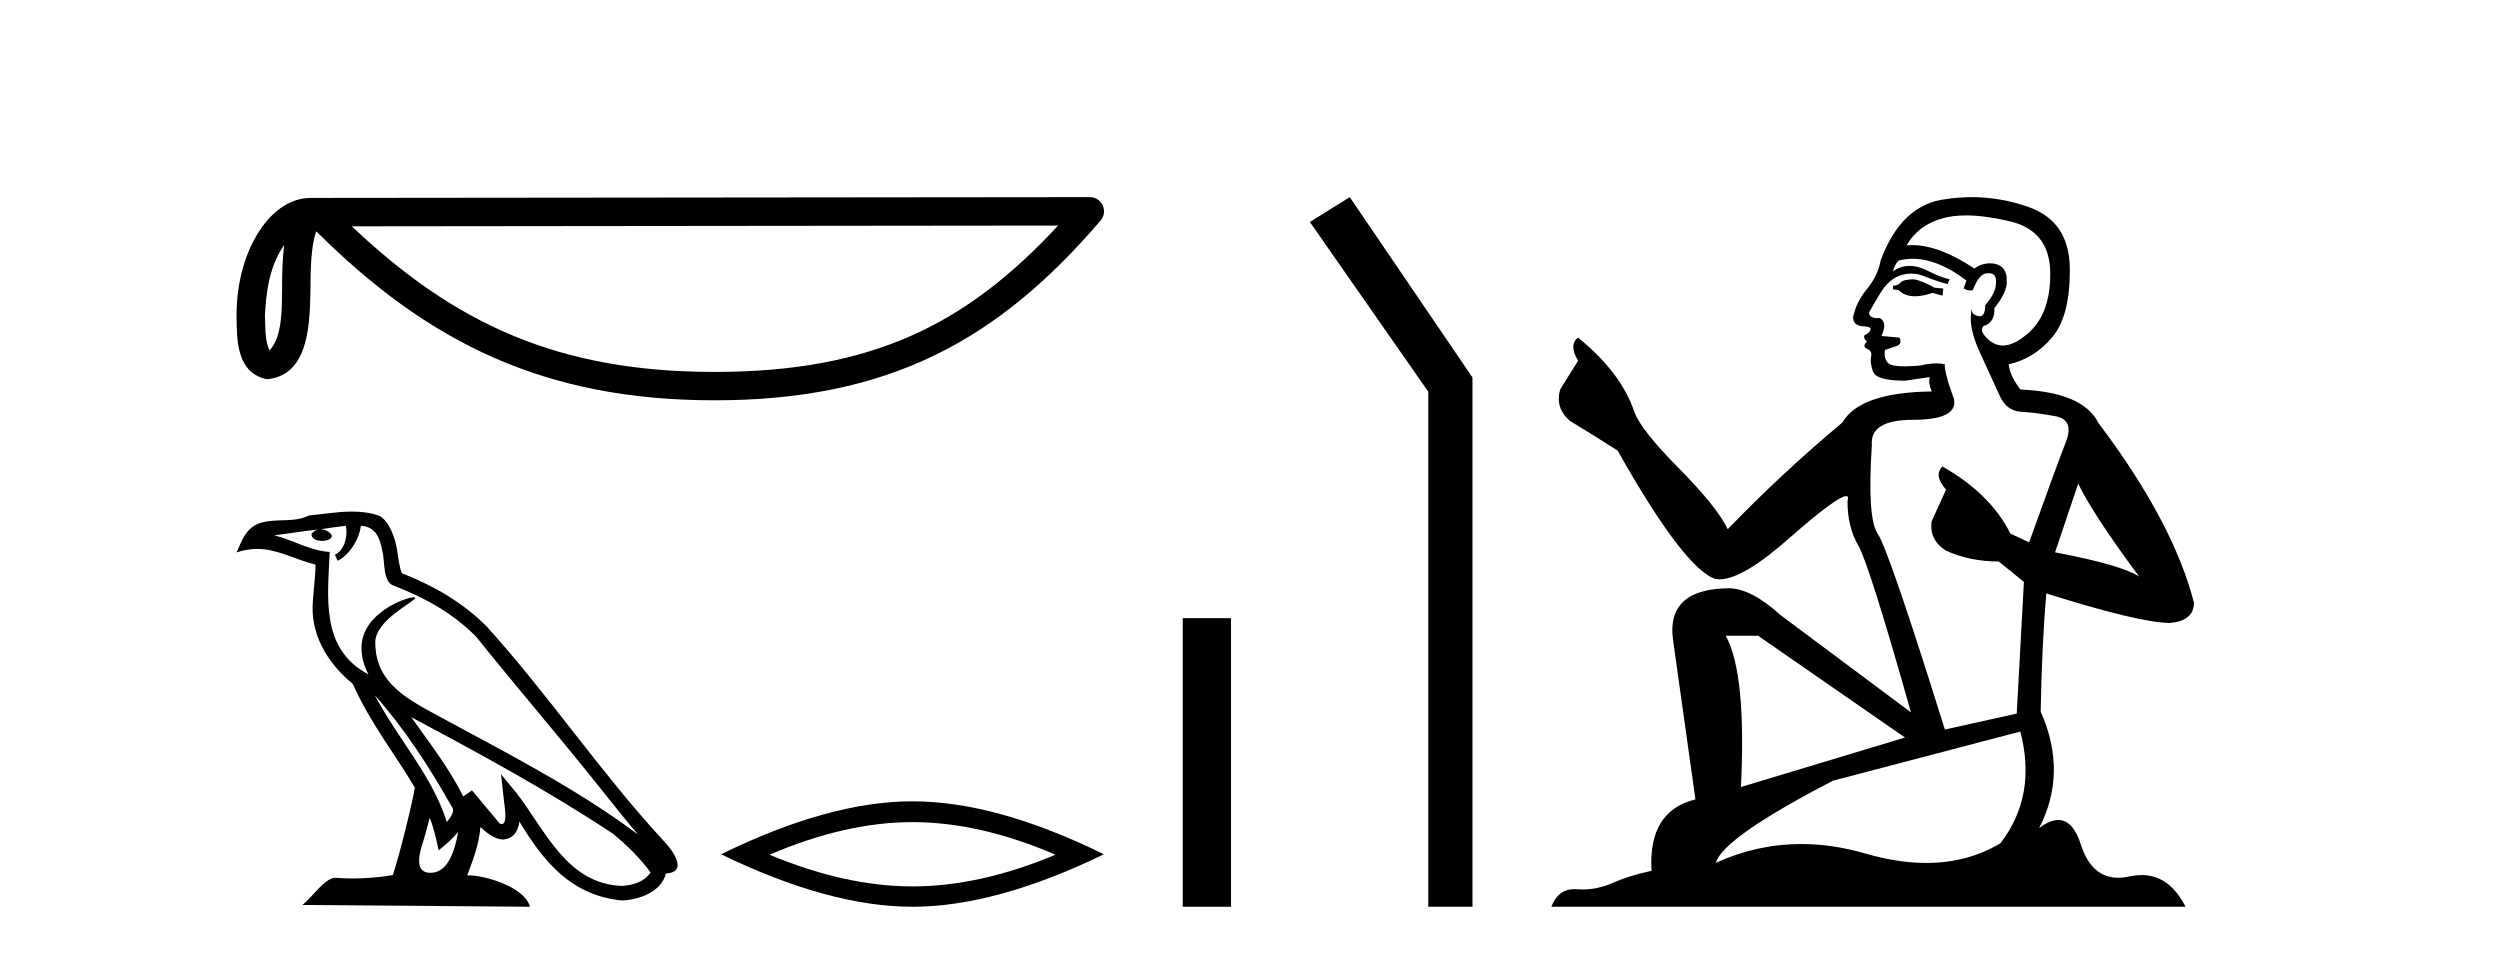
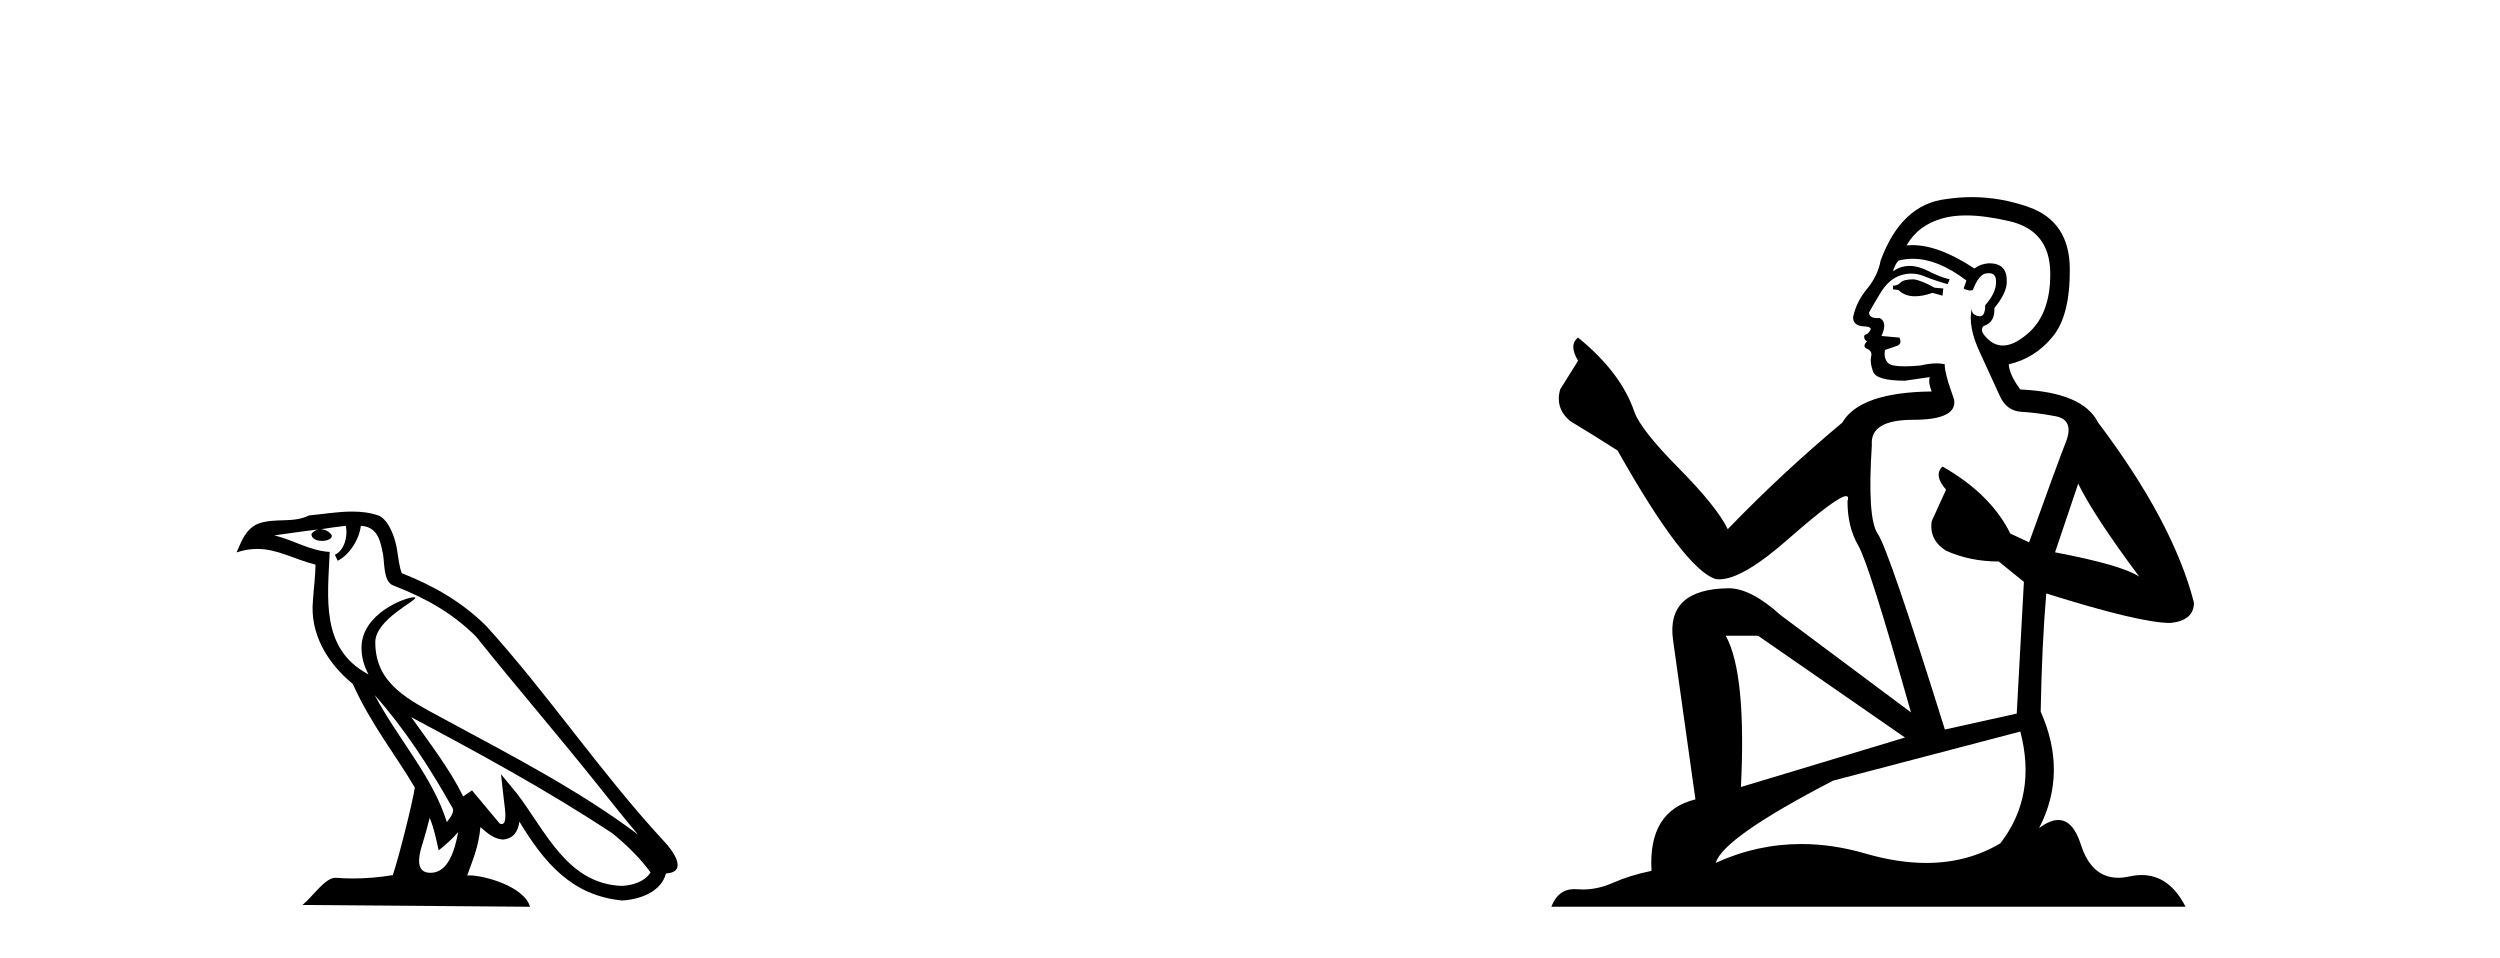
<svg xmlns="http://www.w3.org/2000/svg" width="107.0" height="41.0">
-   <path d="M 12.164 10.485 C 12.098 10.998 12.073 11.602 12.073 12.338 C 12.06 13.086 12.111 14.421 11.531 14.999 C 11.325 14.534 11.363 13.998 11.339 13.502 C 11.392 12.454 11.543 11.365 12.164 10.485 ZM 45.287 9.654 C 41.334 13.923 37.279 15.918 30.577 15.918 C 23.904 15.918 19.475 13.872 15.059 9.687 L 45.287 9.654 ZM 46.644 8.437 C 46.644 8.437 46.644 8.437 46.643 8.437 L 13.301 8.471 C 12.331 8.471 11.53 9.151 10.989 10.063 C 10.448 10.976 10.124 12.177 10.124 13.502 C 10.133 14.58 10.131 15.964 11.427 16.231 C 13.269 16.068 13.258 13.742 13.288 12.338 C 13.288 11.076 13.37 10.358 13.535 9.901 C 18.329 14.666 23.3 17.133 30.577 17.133 C 38.054 17.133 42.714 14.565 47.105 9.44 C 47.26 9.26 47.296 9.006 47.196 8.79 C 47.097 8.575 46.881 8.437 46.644 8.437 Z" style="fill:#000000;stroke:none" />
  <path d="M 16.036 29.749 L 16.036 29.749 C 17.314 31.184 18.371 32.823 19.314 34.487 C 19.512 34.731 19.289 34.955 19.126 35.187 C 18.505 33.214 17.075 31.692 16.036 29.749 ZM 14.799 22.503 C 14.906 23 14.71 23.573 14.333 23.743 L 14.453 24 C 14.924 23.776 15.377 23.106 15.444 22.505 C 16.087 22.543 16.263 23.027 16.363 23.589 C 16.484 23.973 16.362 24.904 16.848 25.065 C 18.285 25.622 19.383 26.265 20.369 27.238 C 22.071 29.365 23.849 31.426 25.55 33.556 C 26.211 34.385 26.815 35.144 27.306 35.717 C 24.723 33.786 21.836 32.308 19.004 30.773 C 17.498 29.956 16.062 29.287 16.062 27.486 C 16.062 26.518 17.847 25.706 17.773 25.58 C 17.767 25.569 17.746 25.564 17.713 25.564 C 17.347 25.564 15.472 26.259 15.472 27.726 C 15.472 28.132 15.581 28.509 15.77 28.86 C 15.767 28.86 15.764 28.86 15.761 28.859 C 13.705 27.77 14.031 25.565 14.111 23.622 C 13.256 23.574 12.552 23.108 11.741 22.914 C 12.37 22.833 12.998 22.728 13.629 22.662 L 13.629 22.662 C 13.51 22.686 13.402 22.755 13.33 22.851 C 13.32 23.058 13.554 23.15 13.782 23.15 C 14.005 23.15 14.223 23.063 14.202 22.912 C 14.101 22.755 13.917 22.653 13.729 22.653 C 13.724 22.653 13.718 22.653 13.713 22.653 C 14.027 22.608 14.445 22.542 14.799 22.503 ZM 18.391 35.004 C 18.576 35.452 18.671 35.926 18.775 36.396 C 19.075 36.153 19.365 35.904 19.611 35.608 L 19.611 35.608 C 19.451 36.478 19.152 37.356 18.428 37.356 C 17.989 37.356 17.786 37.06 18.067 36.161 C 18.2 35.737 18.305 35.333 18.391 35.004 ZM 17.604 30.697 L 17.604 30.697 C 20.537 32.259 23.44 33.836 26.214 35.669 C 26.867 36.199 27.449 36.789 27.843 37.341 C 27.582 37.747 27.084 37.886 26.624 37.917 C 24.277 37.835 23.358 35.572 22.118 33.955 L 21.443 33.136 L 21.56 34.185 C 21.568 34.374 21.761 35.269 21.473 35.269 C 21.448 35.269 21.42 35.262 21.388 35.248 L 20.202 33.828 C 20.075 33.912 19.955 34.007 19.824 34.084 C 19.236 32.893 18.374 31.785 17.604 30.697 ZM 15.073 21.895 C 14.457 21.895 13.825 22.005 13.227 22.061 C 12.513 22.41 11.789 22.144 11.041 22.416 C 10.5 22.659 10.348 23.151 10.124 23.643 C 10.443 23.537 10.733 23.494 11.006 23.494 C 11.879 23.494 12.581 23.933 13.504 24.167 C 13.502 24.63 13.429 25.155 13.395 25.684 C 13.252 27.118 14.007 28.377 15.1 29.273 C 15.882 31.015 16.965 32.352 17.755 33.711 C 17.661 34.322 17.093 36.627 16.812 37.454 C 16.264 37.546 15.678 37.599 15.102 37.599 C 14.869 37.599 14.638 37.59 14.412 37.572 C 14.395 37.57 14.377 37.569 14.359 37.569 C 13.915 37.569 13.426 38.328 12.947 38.733 L 22.685 38.809 C 22.436 37.931 20.706 37.466 20.091 37.466 C 20.056 37.466 20.024 37.467 19.997 37.47 C 20.214 36.85 20.484 36.266 20.562 35.399 C 20.833 35.643 21.138 35.906 21.518 35.933 C 21.984 35.898 22.172 35.58 22.231 35.166 C 23.285 36.908 24.463 38.331 26.624 38.541 C 27.371 38.504 28.302 38.177 28.503 37.384 C 29.494 37.328 28.767 36.363 28.4 35.985 C 25.704 33.067 23.479 29.736 20.815 26.796 C 19.79 25.784 18.631 25.1 17.197 24.532 C 17.09 24.27 17.055 23.897 16.986 23.486 C 16.91 23.038 16.671 22.305 16.234 22.077 C 15.862 21.941 15.471 21.895 15.073 21.895 Z" style="fill:#000000;stroke:none" />
-   <path d="M 39.053 35.187 Q 41.939 35.187 45.174 36.582 Q 41.939 37.938 39.053 37.938 Q 36.187 37.938 32.933 36.582 Q 36.187 35.187 39.053 35.187 ZM 39.053 34.296 Q 35.489 34.296 30.86 36.563 Q 35.489 38.809 39.053 38.809 Q 42.617 38.809 47.246 36.563 Q 42.636 34.296 39.053 34.296 Z" style="fill:#000000;stroke:none" />
-   <path d="M 50.621 26.458 L 50.621 38.809 L 52.688 38.809 L 52.688 26.458 Z" style="fill:#000000;stroke:none" />
-   <path d="M 57.769 8.437 L 56.063 9.501 L 61.13 16.765 L 61.13 38.809 L 63.022 38.809 L 63.022 16.157 L 57.769 8.437 Z" style="fill:#000000;stroke:none" />
  <path d="M 81.909 11.955 Q 81.481 11.955 81.345 12.091 Q 81.225 12.228 81.02 12.228 L 81.02 12.382 L 81.259 12.416 Q 81.524 12.681 81.964 12.681 Q 82.29 12.681 82.711 12.535 L 83.139 12.655 L 83.173 12.348 L 82.797 12.313 Q 82.25 12.006 81.909 11.955 ZM 84.146 9.22 Q 84.934 9.22 85.974 9.46 Q 87.734 9.853 87.751 11.681 Q 87.768 13.492 86.726 14.329 Q 86.175 14.788 85.723 14.788 Q 85.334 14.788 85.018 14.449 Q 84.71 14.141 84.898 13.953 Q 85.393 13.8 85.359 13.185 Q 85.889 12.535 85.889 12.074 Q 85.922 11.27 85.15 11.27 Q 85.119 11.27 85.086 11.271 Q 84.744 11.305 84.505 11.493 Q 82.994 10.491 81.844 10.491 Q 81.721 10.491 81.601 10.503 L 81.601 10.503 Q 82.096 9.631 83.156 9.341 Q 83.588 9.22 84.146 9.22 ZM 88.947 20.701 Q 89.613 22.068 91.56 24.682 Q 90.826 24.186 87.956 23.639 L 88.947 20.701 ZM 81.863 11.076 Q 82.941 11.076 84.163 12.006 L 84.044 12.348 Q 84.187 12.431 84.323 12.431 Q 84.38 12.431 84.437 12.416 Q 84.71 11.698 85.052 11.698 Q 85.093 11.693 85.129 11.693 Q 85.458 11.693 85.428 12.108 Q 85.428 12.535 84.966 13.065 Q 84.966 13.538 84.736 13.538 Q 84.7 13.538 84.659 13.526 Q 84.351 13.458 84.403 13.185 L 84.403 13.185 Q 84.198 13.953 84.761 15.132 Q 85.308 16.328 85.598 16.96 Q 85.889 17.592 86.521 17.626 Q 87.153 17.66 87.973 17.814 Q 88.793 17.968 88.417 18.925 Q 88.041 19.881 86.846 23.212 L 86.043 22.837 Q 85.206 21.145 83.139 19.967 L 83.139 19.967 Q 82.746 20.342 83.292 20.957 L 82.677 22.307 Q 82.558 23.11 83.292 23.571 Q 84.317 24.032 85.547 24.032 L 86.623 24.904 L 86.316 30.541 L 83.241 31.224 Q 80.832 23.52 80.371 22.854 Q 79.91 22.187 80.115 19.044 Q 80.029 17.968 81.874 17.968 Q 83.788 17.968 83.634 17.097 L 83.395 16.396 Q 83.207 15.747 83.241 15.593 Q 83.091 15.552 82.891 15.552 Q 82.592 15.552 82.182 15.645 Q 81.795 15.679 81.514 15.679 Q 80.952 15.679 80.815 15.542 Q 80.61 15.337 80.679 14.978 L 81.225 14.79 Q 81.413 14.688 81.294 14.449 L 80.525 14.38 Q 80.798 13.8 80.456 13.612 Q 80.405 13.615 80.36 13.615 Q 79.995 13.615 79.995 13.373 Q 80.115 13.15 80.474 12.553 Q 80.832 11.955 81.345 11.784 Q 81.575 11.71 81.802 11.71 Q 82.097 11.71 82.387 11.835 Q 82.899 12.04 83.361 12.16 L 83.446 11.955 Q 83.019 11.852 82.558 11.613 Q 82.114 11.382 81.729 11.382 Q 81.345 11.382 81.02 11.613 Q 81.106 11.305 81.259 11.152 Q 81.555 11.076 81.863 11.076 ZM 75.246 27.21 L 81.533 31.566 L 74.512 33.684 Q 74.751 28.816 73.862 27.21 ZM 86.47 31.31 Q 87.187 34.06 85.616 36.093 Q 84.208 36.934 82.446 36.934 Q 81.236 36.934 79.859 36.537 Q 78.447 36.124 77.095 36.124 Q 75.207 36.124 73.435 36.93 Q 73.743 35.854 78.458 33.411 L 86.47 31.31 ZM 84.391 8.437 Q 83.844 8.437 83.292 8.521 Q 81.379 8.743 80.491 11.152 Q 80.371 11.801 79.91 12.365 Q 79.449 12.911 79.312 13.578 Q 79.312 13.953 79.79 13.97 Q 80.269 13.988 79.91 14.295 Q 79.756 14.329 79.79 14.449 Q 79.807 14.568 79.91 14.603 Q 79.688 14.842 79.91 14.927 Q 80.149 15.03 80.081 15.269 Q 80.029 15.525 80.166 15.901 Q 80.303 16.294 81.533 16.294 L 82.592 16.14 L 82.592 16.14 Q 82.524 16.396 82.677 16.755 Q 79.602 16.789 78.851 18.087 Q 76.271 20.24 73.948 22.649 Q 73.487 21.692 71.847 20.035 Q 70.224 18.395 69.95 17.626 Q 69.387 15.952 67.542 14.449 Q 67.132 14.756 67.542 15.44 L 66.773 16.67 Q 66.551 17.472 67.2 18.019 Q 68.191 18.617 69.233 19.283 Q 72.103 24.374 73.435 24.784 Q 73.509 24.795 73.589 24.795 Q 74.603 24.795 76.63 22.99 Q 78.638 21.235 79.012 21.235 Q 79.144 21.235 79.073 21.453 Q 79.073 22.563 79.534 23.349 Q 79.995 24.135 81.789 30.49 L 76.203 26.322 Q 74.939 25.177 73.982 25.177 Q 71.3 25.211 71.607 27.398 L 72.564 34.214 Q 70.531 34.709 70.685 37.272 Q 69.762 37.46 68.994 37.801 Q 68.373 38.07 67.74 38.07 Q 67.607 38.07 67.473 38.058 Q 67.427 38.055 67.383 38.055 Q 66.686 38.055 66.397 38.809 L 93.542 38.809 Q 92.849 37.452 91.665 37.452 Q 91.419 37.452 91.151 37.511 Q 90.892 37.568 90.662 37.568 Q 89.521 37.568 89.066 36.161 Q 88.729 35.096 88.095 35.096 Q 87.732 35.096 87.273 35.444 Q 88.503 33.069 87.341 30.456 Q 87.392 27.62 87.58 25.399 Q 91.595 26.663 92.893 26.663 Q 93.901 26.561 93.901 25.792 Q 93.013 22.341 89.801 18.087 Q 89.152 16.789 86.47 16.67 Q 86.008 16.055 85.974 15.593 Q 87.085 15.337 87.836 14.432 Q 88.605 13.526 88.588 11.493 Q 88.571 9.478 86.828 8.863 Q 85.622 8.437 84.391 8.437 Z" style="fill:#000000;stroke:none" />
</svg>